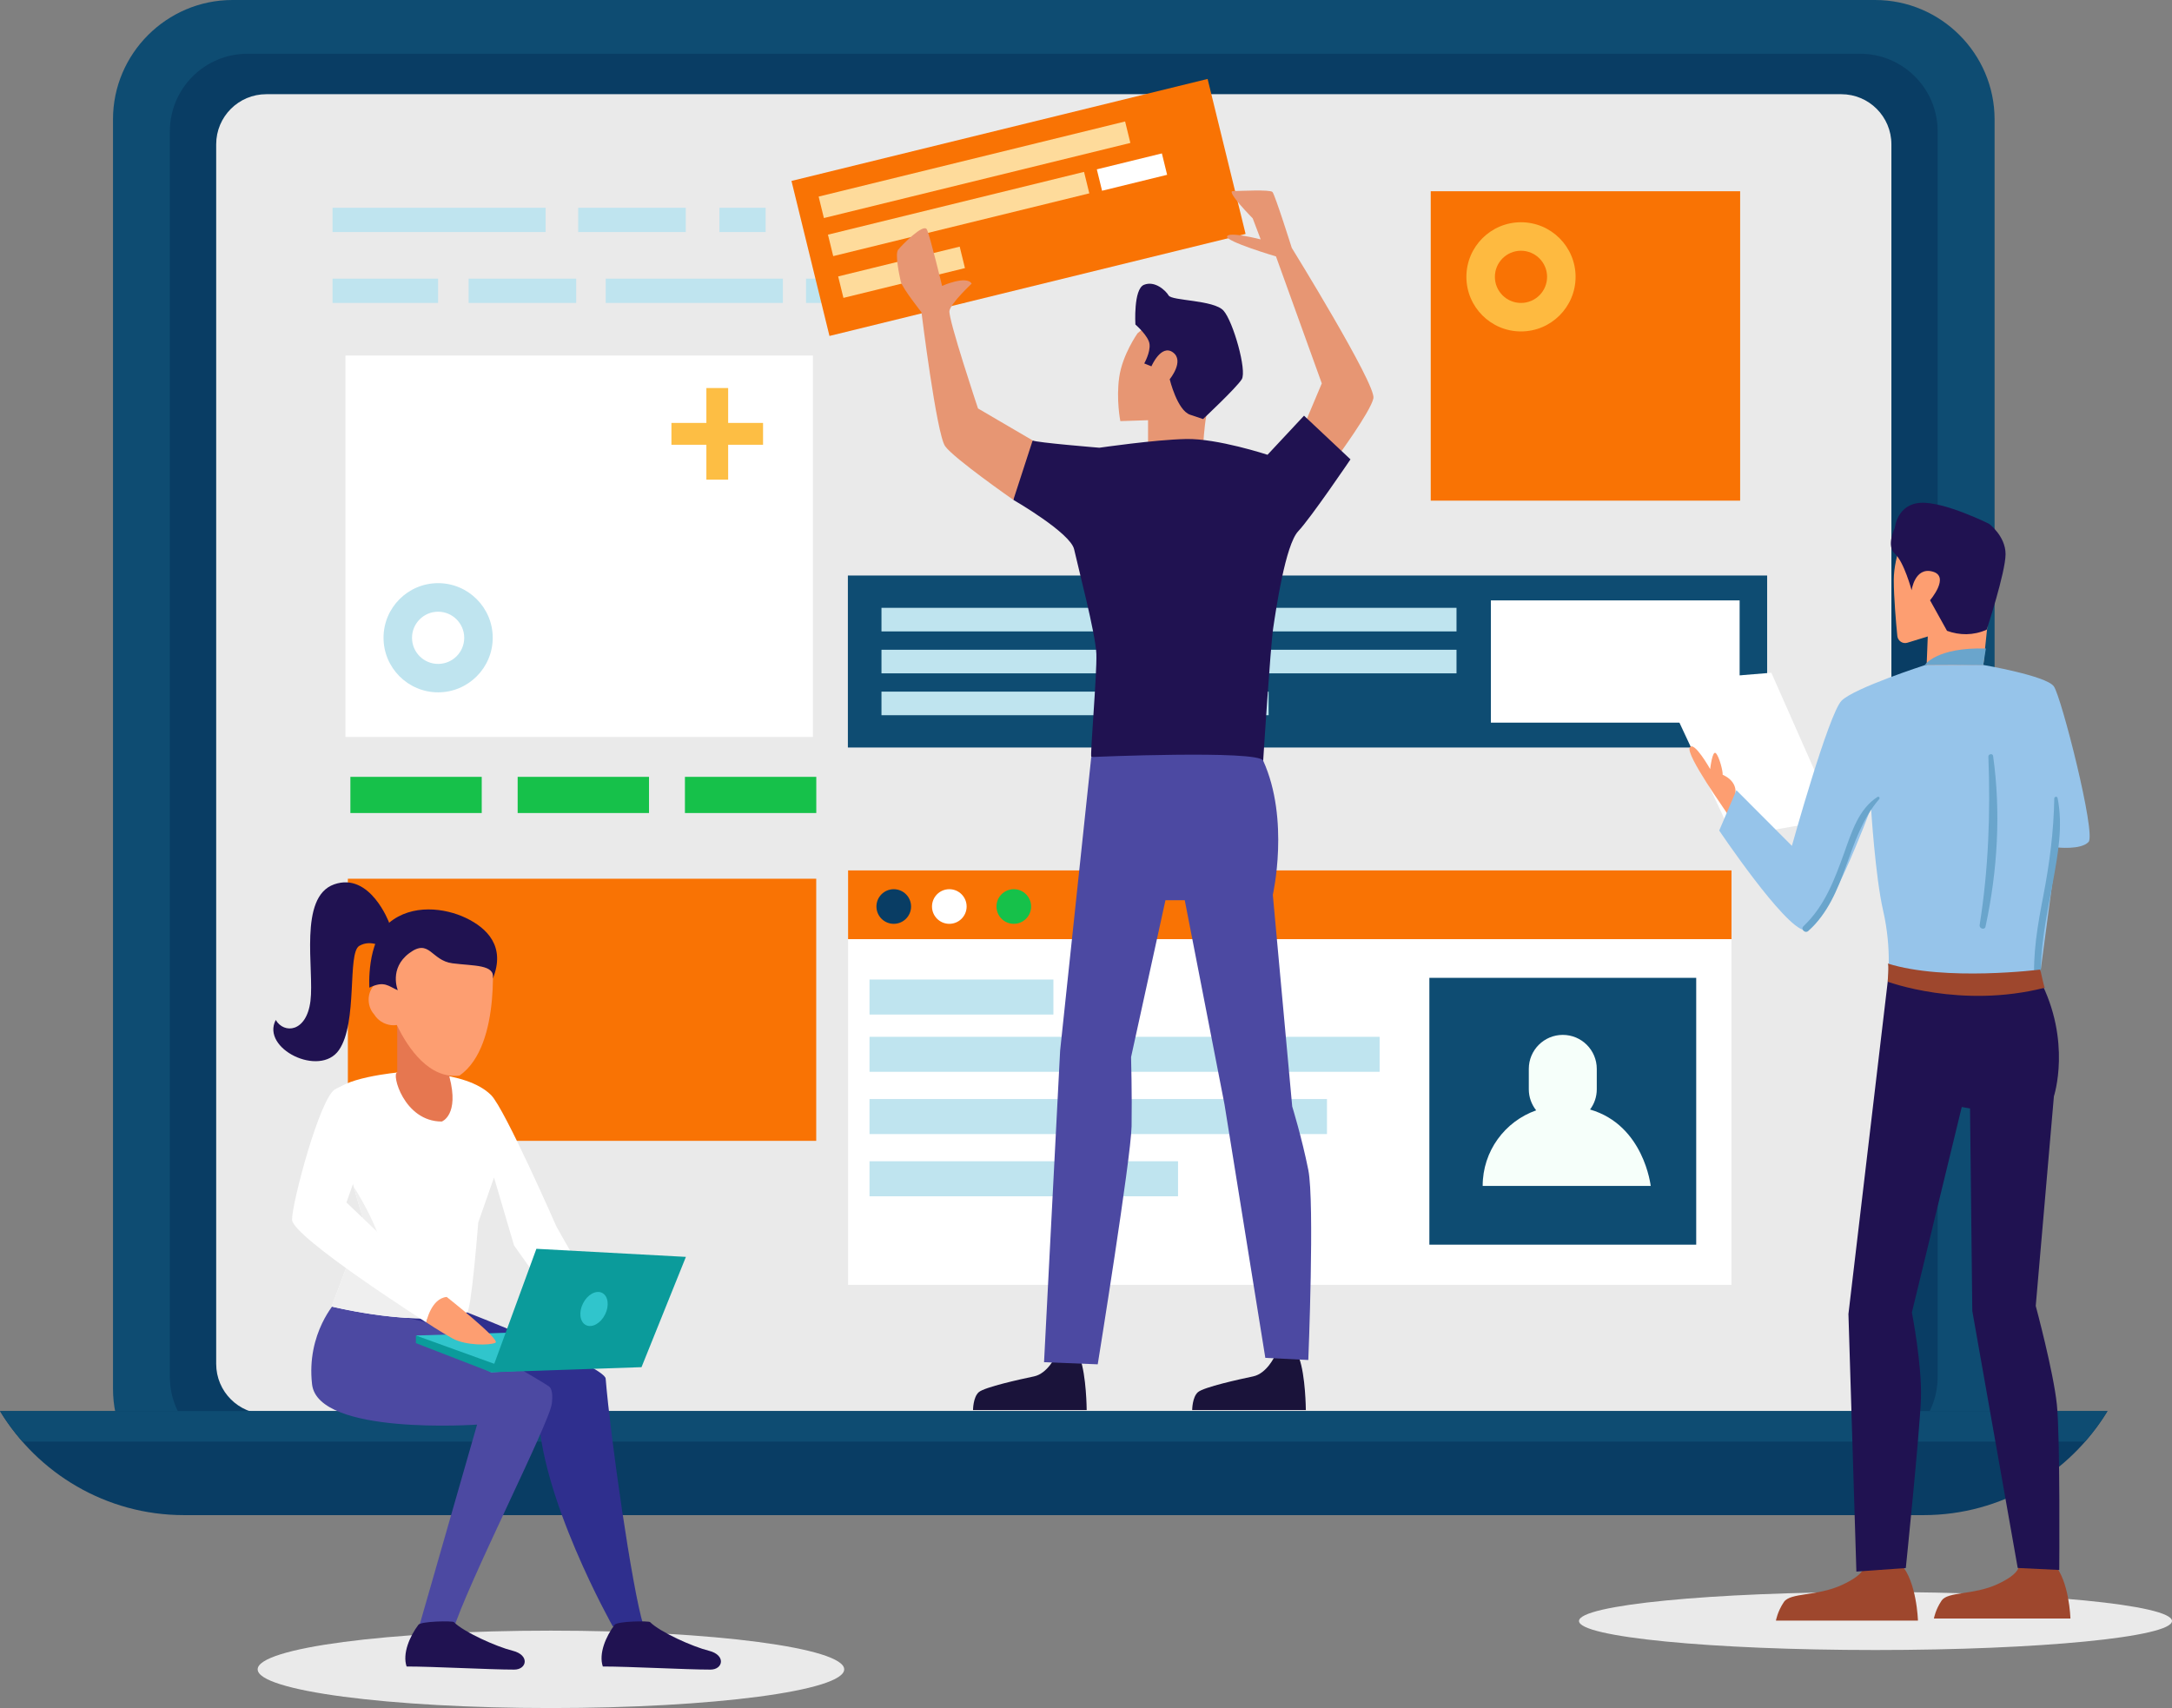
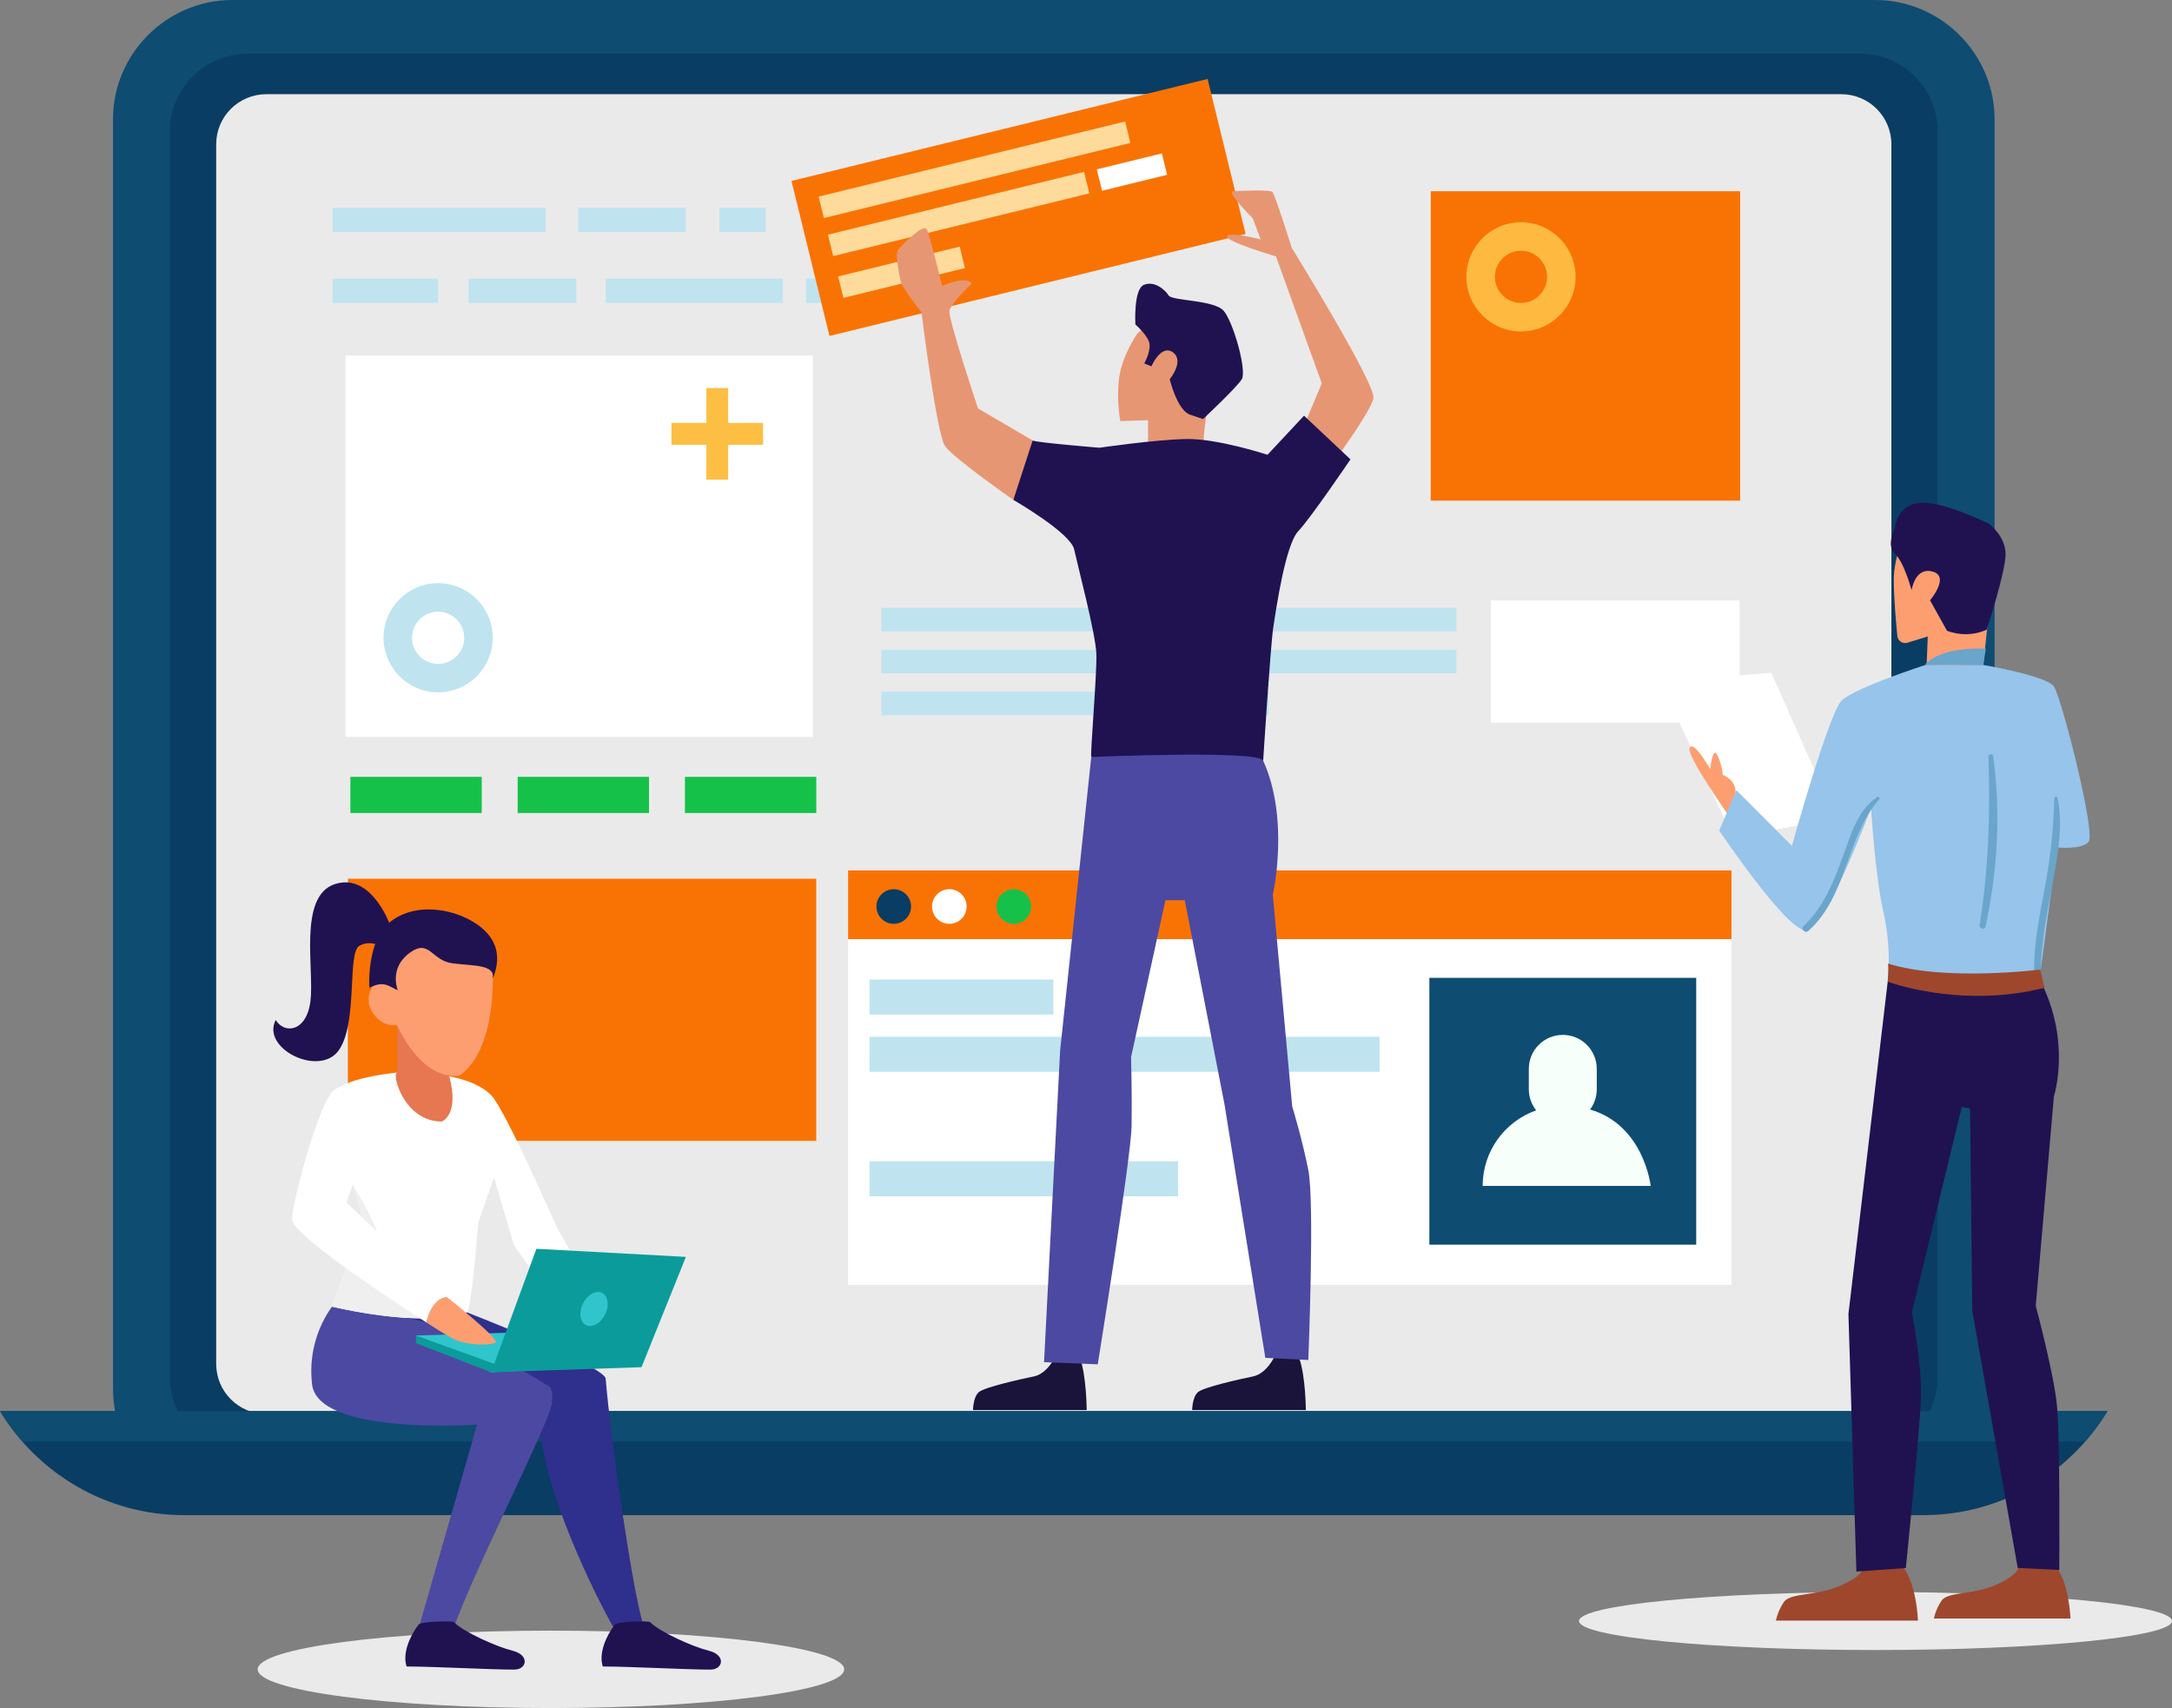
<svg xmlns="http://www.w3.org/2000/svg" version="1.1" x="0px" y="0px" viewBox="0 0 336.17 264.37" style="enable-background:new 0 0 336.17 264.37;" xml:space="preserve">
  <rect x="0" y="0" width="336.17" height="264.37" fill="#808080" stroke="none" />
  <style type="text/css">
	.st0{fill:#EAEAEA;}
	.st1{fill:#0E4C72;}
	.st2{fill:#093D64;}
	.st3{fill:#F97304;}
	.st4{fill:#30C5CC;}
	.st5{fill:#BFE4EF;}
	.st6{fill:#2F2F8E;}
	.st7{fill:#4C49A2;}
	.st8{fill:#FFFFFF;}
	.st9{fill:#E67750;}
	.st10{fill:#EFEFEF;}
	.st11{fill:#FD9E71;}
	.st12{fill:#201251;}
	.st13{fill:#0B9B9B;}
	.st14{fill:#16C14A;}
	.st15{fill:#FEDB9B;}
	.st16{fill:#F6FFFA;}
	.st17{fill:#9E472D;}
	.st18{fill:#262845;}
	.st19{fill:#6AA5CC;}
	.st20{fill:#96C4EA;}
	.st21{fill:#1A133A;}
	.st22{fill:#E79673;}
	.st23{fill:#FDBE44;}
	.st24{fill:#FEBA40;}
	.st25{fill:#F9FBFC;}
</style>
  <g id="OBJECTS">
    <g>
      <path class="st0" d="M130.66,258.38c0,3.31-20.32,5.99-45.39,5.99s-45.39-2.68-45.39-5.99c0-3.31,20.32-5.99,45.39-5.99    S130.66,255.08,130.66,258.38z" />
      <ellipse class="st0" cx="290.28" cy="250.9" rx="45.89" ry="4.49" />
      <path class="st1" d="M290.23,233.44H35.97c-10.17,0-18.48-8.32-18.48-18.48V18.48C17.48,8.32,25.8,0,35.97,0h254.26    c10.17,0,18.48,8.32,18.48,18.48v196.48C308.71,225.13,300.39,233.44,290.23,233.44z" />
      <path class="st2" d="M38.3,225.13c-6.63,0-12.01-5.38-12.01-12.01V20.33c0-6.63,5.38-12.01,12.01-12.01h249.59    c6.63,0,12.01,5.38,12.01,12.01v192.79c0,6.63-5.38,12.01-12.01,12.01H38.3z" />
      <path class="st0" d="M284.97,218.86H41.22c-4.29,0-7.76-3.47-7.76-7.76V22.34c0-4.29,3.47-7.76,7.76-7.76h243.76    c4.29,0,7.76,3.47,7.76,7.76V211.1C292.73,215.39,289.26,218.86,284.97,218.86z" />
      <path class="st2" d="M0,218.41c5.84,9.63,16.43,16.1,28.46,16.1h269.27c12.03,0,22.62-6.47,28.46-16.1H0z" />
      <path class="st1" d="M3.48,223.13h319.23c1.29-1.47,2.46-3.05,3.48-4.73H0C1.02,220.09,2.19,221.66,3.48,223.13z" />
      <rect x="53.84" y="136.01" class="st3" width="72.49" height="40.57" />
      <g>
        <rect x="124.75" y="32.16" class="st4" width="27.27" height="3.76" />
        <rect x="89.49" y="32.16" class="st5" width="16.65" height="3.76" />
        <rect x="51.47" y="32.16" class="st5" width="32.98" height="3.76" />
        <rect x="111.35" y="32.16" class="st5" width="7.15" height="3.76" />
        <rect x="158.96" y="32.16" class="st4" width="16.59" height="3.76" />
      </g>
      <g>
        <rect x="124.75" y="43.13" class="st5" width="10.23" height="3.76" />
-         <rect x="139.05" y="43.13" class="st4" width="10.23" height="3.76" />
        <rect x="72.53" y="43.13" class="st5" width="16.65" height="3.76" />
        <rect x="51.47" y="43.13" class="st5" width="16.33" height="3.76" />
        <rect x="93.75" y="43.13" class="st5" width="27.42" height="3.76" />
      </g>
      <g>
        <path class="st6" d="M99.56,251.49c-1.72-5.53-5.07-28.94-5.82-38.11c-0.16-1.94-21.49-10.27-21.49-10.27     c-12.49-0.32-18.91,4.58-18.91,4.58l29.98,10.13c0,13.52,11.53,33.92,11.53,33.92C94.85,251.73,99.56,251.49,99.56,251.49z" />
        <path class="st7" d="M73.84,220.5l-8.9,31.01l5.09,1.11c2.22-7.32,15.03-32.38,15.38-35.37c0.15-1.27,0.06-2.25-0.42-2.65     c-0.48-0.4-14.85-8.99-19.02-9.93c-5.59-1.26-13.9-3.27-13.9-3.27s-4.68,4.9-3.77,12.86C49.21,222.23,73.84,220.5,73.84,220.5z" />
        <path class="st8" d="M61.83,165.97c0,0-9.76,0.86-10.2,3.53c-0.44,2.66,4.66,19.5,4.66,19.5l-4.96,13.23     c0,0,14.07,3.46,20.93,0.88c0.65,0.3,1.76-13.89,1.76-13.89l2.44-6.97l3.1,10.52l7.09,9.98l4.66-3.77l-5.17-9.09     c0,0-8-18.26-10.13-20.39C72.02,165.51,61.83,165.97,61.83,165.97z" />
        <path class="st9" d="M69.56,166.67l-0.76-10.04h-7.32v9.37c-0.93,0.1,1,7.59,6.89,7.59C68.38,173.6,71.13,172.6,69.56,166.67z" />
        <path class="st10" d="M54.73,183.67c0.85,3.03,1.55,5.32,1.55,5.32l-4.96,13.23c0,0,10.71,2.63,18,1.59     c-0.65-0.48-9.29-6.3-9.71-8.84C58.72,189.66,54.73,183.67,54.73,183.67z" />
        <path class="st11" d="M76.08,146.51c-0.62-2.57-4.63-3.31-10.96-2.57c-4.31,0.51-5.28,4.47-5.4,7.42     c-0.06,0.02-0.13,0.02-0.19,0.04c-1.49,0.46-2.55,1.9-2.47,3.48c0.04,0.8,0.32,1.54,0.85,2.13c0.56,0.91,1.51,1.52,2.61,1.66     c0.31,0.04,0.61,0.02,0.9-0.02c1.79,3.73,5.08,8.39,9.7,7.83C77.89,161.76,76.08,146.51,76.08,146.51z" />
        <path class="st12" d="M61.57,153.27c0,0-1.4-3.36,1.76-5.73c3.16-2.37,3.37,1.13,6.7,1.56s6.61,0.16,6.25,2.36     c2.01-4.97-0.9-7.81-4.15-9.37s-8.35-2.23-11.9,0.73c-3.54,2.96-3.06,10.05-3.06,10.05C59.5,151.74,60.13,152.66,61.57,153.27z" />
        <path class="st12" d="M60.23,142.82c0,0-2.94-7.9-8.51-5.94c-5.57,1.96-3.06,13.18-3.67,18.06c-0.61,4.88-4.11,5.1-5.37,2.93     c-2.33,4.43,6.8,8.93,9.77,4.67c2.97-4.26,1.26-15.04,3.16-16.14c1.9-1.1,3.81,0.33,3.81,0.33L60.23,142.82z" />
        <path class="st8" d="M51.85,168.61c-2.34,1.35-6.65,17.5-6.65,20.16c0,2.66,20.77,15.91,20.77,15.91s0.96-3.27,3.17-3.93     c-0.44-0.22-15.52-14.63-15.52-14.63l3.99-11.29C57.61,174.82,57.61,165.29,51.85,168.61z" />
        <polygon class="st4" points="64.37,206.71 85.54,206.06 99.29,211.16 76.02,212.4    " />
        <polygon class="st13" points="76.02,212.4 64.37,207.89 64.37,206.71 76.94,211.25    " />
        <polygon class="st13" points="76.02,212.4 83.02,193.29 106.16,194.54 99.29,211.61    " />
        <path class="st4" d="M90.23,201.75c-0.69,1.38-0.48,2.87,0.46,3.35c0.94,0.47,2.27-0.26,2.96-1.64c0.69-1.38,0.48-2.87-0.46-3.35     C92.25,199.64,90.92,200.37,90.23,201.75z" />
        <path class="st11" d="M69.14,200.74c0,0,8.42,6.65,7.54,7.09c-0.89,0.44-4.66,0.44-6.65-0.67c-2-1.11-4.06-2.49-4.06-2.49     S66.7,200.97,69.14,200.74z" />
        <g>
          <path class="st12" d="M70.25,251.07c1.5,1.52,6.58,3.81,9.09,4.43c2.69,0.67,2.22,2.92,0.25,2.92c-3.86,0-12.43-0.48-16.66-0.48      c-0.67-2,0.48-4.66,1.83-6.46C65.17,250.93,70.03,250.85,70.25,251.07z" />
        </g>
        <g>
          <path class="st12" d="M100.62,251.07c1.5,1.52,6.58,3.81,9.09,4.43c2.69,0.67,2.22,2.92,0.25,2.92      c-3.86,0-12.43-0.48-16.66-0.48c-0.67-2,0.48-4.66,1.83-6.46C95.54,250.93,100.4,250.85,100.62,251.07z" />
        </g>
      </g>
      <g>
        <rect x="54.23" y="120.24" class="st14" width="20.33" height="5.6" />
        <rect x="106.01" y="120.24" class="st14" width="20.33" height="5.6" />
        <rect x="80.12" y="120.24" class="st14" width="20.33" height="5.6" />
      </g>
      <g>
        <rect x="124.52" y="19.74" transform="matrix(0.971 -0.238 0.238 0.971 -3.107 38.474)" class="st3" width="66.33" height="24.71" />
        <rect x="126.44" y="24.55" transform="matrix(0.971 -0.238 0.238 0.971 -1.912 36.683)" class="st15" width="48.85" height="3.42" />
        <rect x="128" y="31.4" transform="matrix(0.971 -0.238 0.238 0.971 -3.615 36.295)" class="st15" width="40.82" height="3.42" />
        <rect x="129.89" y="40.42" transform="matrix(0.971 -0.238 0.238 0.971 -6.016 34.451)" class="st15" width="19.37" height="3.42" />
        <rect x="170.06" y="24.91" transform="matrix(0.971 -0.238 0.238 0.971 -1.297 42.499)" class="st8" width="10.37" height="3.41" />
      </g>
      <rect x="53.47" y="55.03" class="st8" width="72.35" height="59.04" />
      <g>
-         <rect x="131.23" y="89.08" class="st1" width="142.28" height="26.62" />
        <rect x="230.75" y="92.93" class="st8" width="38.5" height="18.92" />
        <rect x="136.43" y="94.08" class="st5" width="89" height="3.65" />
        <rect x="136.43" y="100.57" class="st5" width="89" height="3.65" />
        <rect x="136.43" y="107.05" class="st5" width="59.92" height="3.65" />
      </g>
      <g>
        <g>
          <rect x="131.26" y="134.72" class="st8" width="136.73" height="64.15" />
          <rect x="131.26" y="134.72" class="st3" width="136.73" height="10.64" />
          <rect x="134.58" y="160.48" class="st5" width="78.95" height="5.41" />
-           <rect x="134.58" y="170.11" class="st5" width="70.8" height="5.42" />
          <rect x="134.58" y="179.74" class="st5" width="47.75" height="5.42" />
          <rect x="134.58" y="151.61" class="st5" width="28.46" height="5.42" />
        </g>
        <g>
          <rect x="221.23" y="151.35" class="st1" width="41.3" height="41.3" />
          <path class="st16" d="M246.1,171.73c0.65-0.87,1.04-1.95,1.04-3.13v-3.16c0-2.9-2.35-5.26-5.26-5.26c-2.9,0-5.26,2.35-5.26,5.26      v3.16c0,1.23,0.43,2.36,1.14,3.26c-4.83,1.7-8.29,6.3-8.28,11.7h26.01C255.48,183.57,254.47,174.16,246.1,171.73z" />
        </g>
        <g>
          <circle class="st2" cx="138.33" cy="140.31" r="2.68" />
          <circle class="st8" cx="146.93" cy="140.31" r="2.68" />
          <circle class="st14" cx="156.91" cy="140.31" r="2.68" />
        </g>
      </g>
      <rect x="221.44" y="29.6" class="st3" width="47.89" height="47.89" />
      <g>
        <path class="st17" d="M288.49,242.32c0,0,0.41,1.26-3.45,3.02c-3.86,1.76-7.94,1.14-8.94,2.62c-1,1.48-1.23,2.88-1.23,2.88h21.98     c0,0-0.17-6.07-2.66-8.76C294.5,242.66,288.49,242.32,288.49,242.32z" />
        <path class="st17" d="M312.43,242.31c0,0,0.4,1.21-3.32,2.91c-3.71,1.69-7.64,1.1-8.6,2.52c-0.96,1.42-1.19,2.77-1.19,2.77h21.13     c0,0-0.16-5.84-2.55-8.43C318.21,242.64,312.43,242.31,312.43,242.31z" />
        <g>
          <polygon class="st8" points="284.16,126.75 268.2,129.55 256.98,105.53 274.16,104.13     " />
        </g>
        <g>
          <path class="st18" d="M264.23,124.32c0,0,0.01,0,0.01,0C264.19,124.34,264.18,124.34,264.23,124.32z" />
        </g>
        <path class="st11" d="M295.21,81.68c0,0-2.1,4.21-2.1,8.07c0,2.7,0.34,6.59,0.55,8.69c0.08,0.76,0.83,1.27,1.56,1.04l3.15-0.97     l-0.18,4.56l8.78-0.15l1.92-18.44C308.88,84.49,301.52,76.42,295.21,81.68z" />
        <path class="st12" d="M295.87,91.36c0,0,0.49-3.65,3.25-2.89c2.75,0.76-0.4,4.44-0.4,4.44l2.63,4.73     c1.93,0.7,4.06,0.75,6.14-0.18c0,0,2.92-8.89,2.92-11.69c0-2.81-2.56-4.7-2.56-4.7s-6.85-3.42-10.54-3.25     c-3.68,0.18-4.03,3.86-4.03,3.86s-1.4,2.81,0,4.03C294.68,86.94,295.87,91.36,295.87,91.36z" />
        <path class="st19" d="M307.36,100.38l-0.4,2.54l-9.07,0.04C297.89,102.96,299.65,100.15,307.36,100.38z" />
        <path class="st11" d="M268.55,123.07c0,0,0.64-1.99-1.93-3.16c0.07-0.47-0.51-2.79-1.05-3.33c-0.54-0.54-0.88,2.46-0.88,2.46     s-2.51-4.47-3.16-3.33c-0.65,1.14,5.67,9.94,5.85,10.29C267.56,126.34,268.55,123.07,268.55,123.07z" />
        <path class="st12" d="M292.17,151.94l-6.08,51.44l1.23,39.87l7.65-0.55c0,0,2.16-20.97,2.34-26.23c0.18-5.26-1.4-13.33-1.4-13.33     l7.72-31.8l1.28,0.23l0.35,31.33l7.03,39.79l6.43,0.31c0,0,0.16-20.52-0.37-25.61c-0.53-5.09-3.27-15.26-3.27-15.26l2.81-32.44     c0,0,2.81-8.53-2.22-18.12C315.02,151.65,292.17,151.94,292.17,151.94z" />
        <path class="st20" d="M297.89,102.96c0,0-10.87,3.51-12.86,5.49c-1.99,1.99-7.69,22.47-7.69,22.47l-8.59-8.61l-2.66,6.24     c0,0,10.05,14.96,13.21,15.43c3.16,0.47,10.29-18.94,10.29-18.94s0.65,10.6,1.87,15.9c1.4,6.08,0.7,10.99,0.7,10.99     c9.73,1.77,18,1.4,23.5-0.35l2.72-20.42c0,0,3.71,0.43,4.88-0.85c1.17-1.29-4.21-22.45-5.38-24.08     c-1.17-1.64-10.92-3.31-10.92-3.31L297.89,102.96z" />
        <path class="st19" d="M308.48,117c-0.06-0.42-0.74-0.31-0.73,0.1c0.33,8.79,0.03,17.36-1.35,26.06     c-0.09,0.58,0.78,0.85,0.91,0.25C309.17,134.8,309.71,125.73,308.48,117z" />
        <path class="st19" d="M318.46,123.51c-0.06-0.29-0.5-0.22-0.51,0.07c-0.09,5.14-0.73,10.05-1.7,15.09     c-0.87,4.48-1.66,8.97-1.37,13.55c0.04,0.64,1.03,0.65,1.01,0c-0.22-5.29,0.85-10.4,1.82-15.57     C318.5,132.35,319.33,127.86,318.46,123.51z" />
        <path class="st19" d="M290.59,123.35c-2.92,1.86-4.02,5.49-5.13,8.58c-1.51,4.18-3.02,8.29-6.32,11.42     c-0.49,0.47,0.24,1.19,0.74,0.74c6.08-5.47,5.79-14.42,10.97-20.4C291.01,123.52,290.81,123.21,290.59,123.35z" />
        <path class="st17" d="M315.78,150.07c0,0-14.73,1.87-23.62-0.94c0.23,0,0,2.81,0,2.81s11.33,4.25,24.32,0.94     C316.38,152.84,315.78,150.07,315.78,150.07z" />
      </g>
      <g>
        <path class="st21" d="M163.36,209.94c0,0-1.22,2.66-3.33,3.1c-2.11,0.44-7.65,1.66-8.54,2.44c-0.89,0.78-0.89,2.77-0.89,2.77     h17.59c0,0-0.03-5.33-1.05-8.09C167.57,210.17,163.36,209.94,163.36,209.94z" />
        <path class="st21" d="M197.28,209.94c0,0-1.22,2.66-3.33,3.1c-2.11,0.44-7.65,1.66-8.54,2.44c-0.89,0.78-0.89,2.77-0.89,2.77     h17.59c0,0-0.03-5.33-1.05-8.09C201.49,210.17,197.28,209.94,197.28,209.94z" />
        <path class="st22" d="M195.12,37.05c0,0-4.9-1.25-5.2-0.47c-0.3,0.78,7.57,3.11,7.57,3.11l7.09,19.65l-2.65,6.29l4.88,5.32     c0,0,5.32-7.21,5.76-9.31c0.44-2.11-12.64-23.28-12.64-23.28s-2.6-8.25-2.99-8.65c-0.4-0.4-5.08-0.15-6.14-0.13     c-1.06,0.02,3.09,4.22,3.09,4.22L195.12,37.05z" />
        <path class="st22" d="M176.06,51.59c0,0-2.33,3.28-2.83,6.77c-0.5,3.49,0.17,6.82,0.17,6.82l4.29-0.14v4.01h8.52     c0,0,0.17-3.04,0.5-4.7c0.33-1.66,2.66-4.82,2.66-4.82l-3.82-10.81l-5.49-0.5L176.06,51.59z" />
        <path class="st12" d="M178.21,56.7c0,0,1.5-3.49,3.33-2.16c1.83,1.33-0.5,4.16-0.5,4.16s1.16,4.82,3.16,5.49     c2,0.67,2,0.67,2,0.67s5.15-4.82,5.99-6.15c0.83-1.33-1.33-8.98-2.83-10.64c-1.5-1.66-7.98-1.5-8.48-2.33     c-0.5-0.83-2.16-2.33-3.82-1.66s-1.33,6.15-1.33,6.15s2.06,1.77,2.19,3.05c0.14,1.28-0.82,2.97-0.82,2.97L178.21,56.7z" />
        <path class="st12" d="M170.16,69.3c0,0,8.5-1.24,13.38-1.35c4.88-0.11,12.64,2.44,12.64,2.44l5.65-6.05l7.19,6.76     c0,0-6.12,9.04-8.1,11.14c-1.97,2.11-3.41,11.97-3.86,14.97c-0.44,2.99-1.55,20.51-1.55,20.51s-5.21,6.21-26.6-0.55     c-0.22-0.22,0.89-12.86,0.78-15.96c-0.11-3.1-2.88-13.63-3.44-16.18c-0.55-2.55-9.39-7.65-9.39-7.65s-1.09-6.21,2.99-9.2     C160.36,68.5,170.16,69.3,170.16,69.3z" />
        <path class="st22" d="M150.39,43.9c0,0-3.21,2.99-3.44,4.21c-0.22,1.22,4.42,15.11,4.42,15.11l8.46,4.95l-2.99,9.2     c0,0-9.23-6.43-10.56-8.31c-1.33-1.88-3.66-20.73-3.66-20.73s-2.99-3.77-3.21-4.77c-0.22-1-0.92-4.26-0.4-4.9     c0.51-0.64,3.94-4.19,4.45-3.14c0.5,1.05,2.35,8.73,2.35,8.73S149.61,42.57,150.39,43.9z" />
        <path class="st7" d="M168.9,117.17l-4.82,45.45l-2.49,48.22l8.31,0.33c0,0,5.16-31.99,5.24-36.86     c0.08-4.87-0.08-10.69-0.08-10.69l5.32-24.28h2.99l6.15,31.59l6.32,39.24l6.65,0.33c0,0,1-24.44,0-29.43     c-1-4.99-2.49-9.81-2.49-9.81L197,138.5c0,0,2.66-11.64-1.5-20.78C194.67,116.06,168.9,117.17,168.9,117.17z" />
      </g>
      <polygon class="st23" points="118.1,65.46 112.7,65.46 112.7,60.06 109.33,60.06 109.33,65.46 103.92,65.46 103.92,68.84     109.33,68.84 109.33,74.24 112.7,74.24 112.7,68.84 118.1,68.84   " />
      <path class="st5" d="M67.81,107.16c-4.66,0-8.45-3.79-8.45-8.45c0-4.66,3.79-8.45,8.45-8.45c4.66,0,8.45,3.79,8.45,8.45    C76.26,103.37,72.47,107.16,67.81,107.16z M67.81,94.68c-2.23,0-4.04,1.81-4.04,4.04c0,2.23,1.81,4.04,4.04,4.04    c2.23,0,4.04-1.81,4.04-4.04C71.85,96.49,70.03,94.68,67.81,94.68z" />
      <path class="st24" d="M235.41,51.3c-4.66,0-8.45-3.79-8.45-8.45c0-4.66,3.79-8.45,8.45-8.45c4.66,0,8.45,3.79,8.45,8.45    C243.86,47.51,240.07,51.3,235.41,51.3z M235.41,38.81c-2.23,0-4.04,1.81-4.04,4.04c0,2.23,1.81,4.04,4.04,4.04    c2.23,0,4.04-1.81,4.04-4.04C239.45,40.62,237.63,38.81,235.41,38.81z" />
    </g>
  </g>
  <g id="DESIGNED_BY_FREEPIK">
    <path id="XMLID_29_" class="st25" d="M61.21,319.95c0.23-1.31,0.85-2.51,1.79-3.47l-0.54-0.53c-0.43,0.44-0.8,0.93-1.11,1.45   l-0.47-0.24c-0.07-0.3-0.35-0.5-0.66-0.47c-0.33,0.04-0.57,0.34-0.53,0.67c0.04,0.33,0.34,0.57,0.67,0.53   c0.07-0.01,0.13-0.03,0.18-0.05l0.45,0.23c-0.25,0.55-0.43,1.14-0.54,1.74" />
    <path id="XMLID_28_" class="st25" d="M67.95,313.64c-0.17,0-0.34,0.01-0.51,0.02l-0.07-0.63c0.19-0.15,0.3-0.39,0.27-0.64   c-0.05-0.39-0.4-0.67-0.79-0.63c-0.39,0.05-0.67,0.4-0.63,0.8c0.03,0.25,0.19,0.46,0.41,0.56l0.07,0.62   c-0.71,0.12-1.4,0.33-2.06,0.65l0.33,0.68c0.93-0.45,1.94-0.67,3-0.67c0.5,0,0.99,0.05,1.47,0.16l0.16-0.74   C69.05,313.7,68.5,313.64,67.95,313.64z" />
    <path id="XMLID_27_" class="st25" d="M74.55,316.19c0.33-0.04,0.57-0.34,0.53-0.67c-0.04-0.33-0.34-0.57-0.67-0.53   c-0.31,0.04-0.54,0.3-0.53,0.61l-0.42,0.36c-0.42-0.43-0.89-0.81-1.41-1.14l-0.4,0.64c1.13,0.71,2.02,1.73,2.56,2.93l0.69-0.31   c-0.25-0.55-0.57-1.07-0.94-1.54l0.4-0.35C74.42,316.2,74.49,316.2,74.55,316.19z" />
    <path id="XMLID_25_" class="st25" d="M73.98,320.35c-0.38-2.96-2.97-5.2-6.03-5.2c-3.35,0-6.08,2.67-6.08,5.94" />
    <path id="XMLID_24_" class="st25" d="M63.94,319.82c0-1.02,0.83-1.85,1.85-1.85c1.02,0,1.85,0.83,1.85,1.85" />
    <path id="XMLID_23_" class="st25" d="M69.17,319.4c0-0.75,0.61-1.36,1.36-1.36s1.36,0.61,1.36,1.36" />
    <path id="XMLID_20_" class="st25" d="M79.8,318.66v-0.89c0-1.68,0.9-2.78,2.57-2.78c0.64,0,1.16,0.12,1.59,0.31v1.73   c-0.29-0.12-0.81-0.31-1.38-0.24c-0.55,0.07-0.84,0.34-0.84,1.01v0.87" />
    <path id="XMLID_18_" class="st25" d="M86.56,319.45c0.45-0.67,1.14-0.98,2.02-0.98c0.41,0,0.85,0.13,1.09,0.34" />
    <path id="XMLID_16_" class="st25" d="M89.21,322.27c0-2.26,1.48-3.8,3.63-3.8c2.06,0,3.48,1.53,3.49,3.77" />
    <path id="XMLID_13_" class="st25" d="M96.87,322.27c0-2.26,1.48-3.8,3.63-3.8c2.07,0,3.48,1.53,3.49,3.77" />
    <path id="XMLID_10_" class="st25" d="M106.71,319.45c0.47-0.58,1.15-0.98,2.14-0.98c1.98,0,3.48,1.62,3.48,3.78" />
    <path id="XMLID_7_" class="st25" d="M115.43,316.32c0,0.7-0.54,1.23-1.24,1.23c-0.7,0-1.23-0.53-1.23-1.23   c0-0.7,0.53-1.24,1.23-1.24C114.89,315.07,115.43,315.62,115.43,316.32z" />
    <polyline id="XMLID_3_" class="st25" points="116.46,325.83 116.46,315.18 118.39,315.18 118.39,321.21  " />
    <polyline class="st25" points="-13.23,319.76 -13.23,316 -12.13,316 -12.13,325.77  " />
    <path class="st25" d="M3.84,316.95c0-0.41,0.34-0.75,0.73-0.75c0.41,0,0.75,0.34,0.75,0.75c0,0.41-0.34,0.73-0.75,0.73   C4.17,317.68,3.84,317.36,3.84,316.95z" />
    <polyline class="st25" points="35.71,319.76 35.71,316 36.81,316 36.81,325.77  " />
    <polyline class="st25" points="42.05,325.77 42.05,316 43.15,316 43.15,319.76  " />
  </g>
</svg>